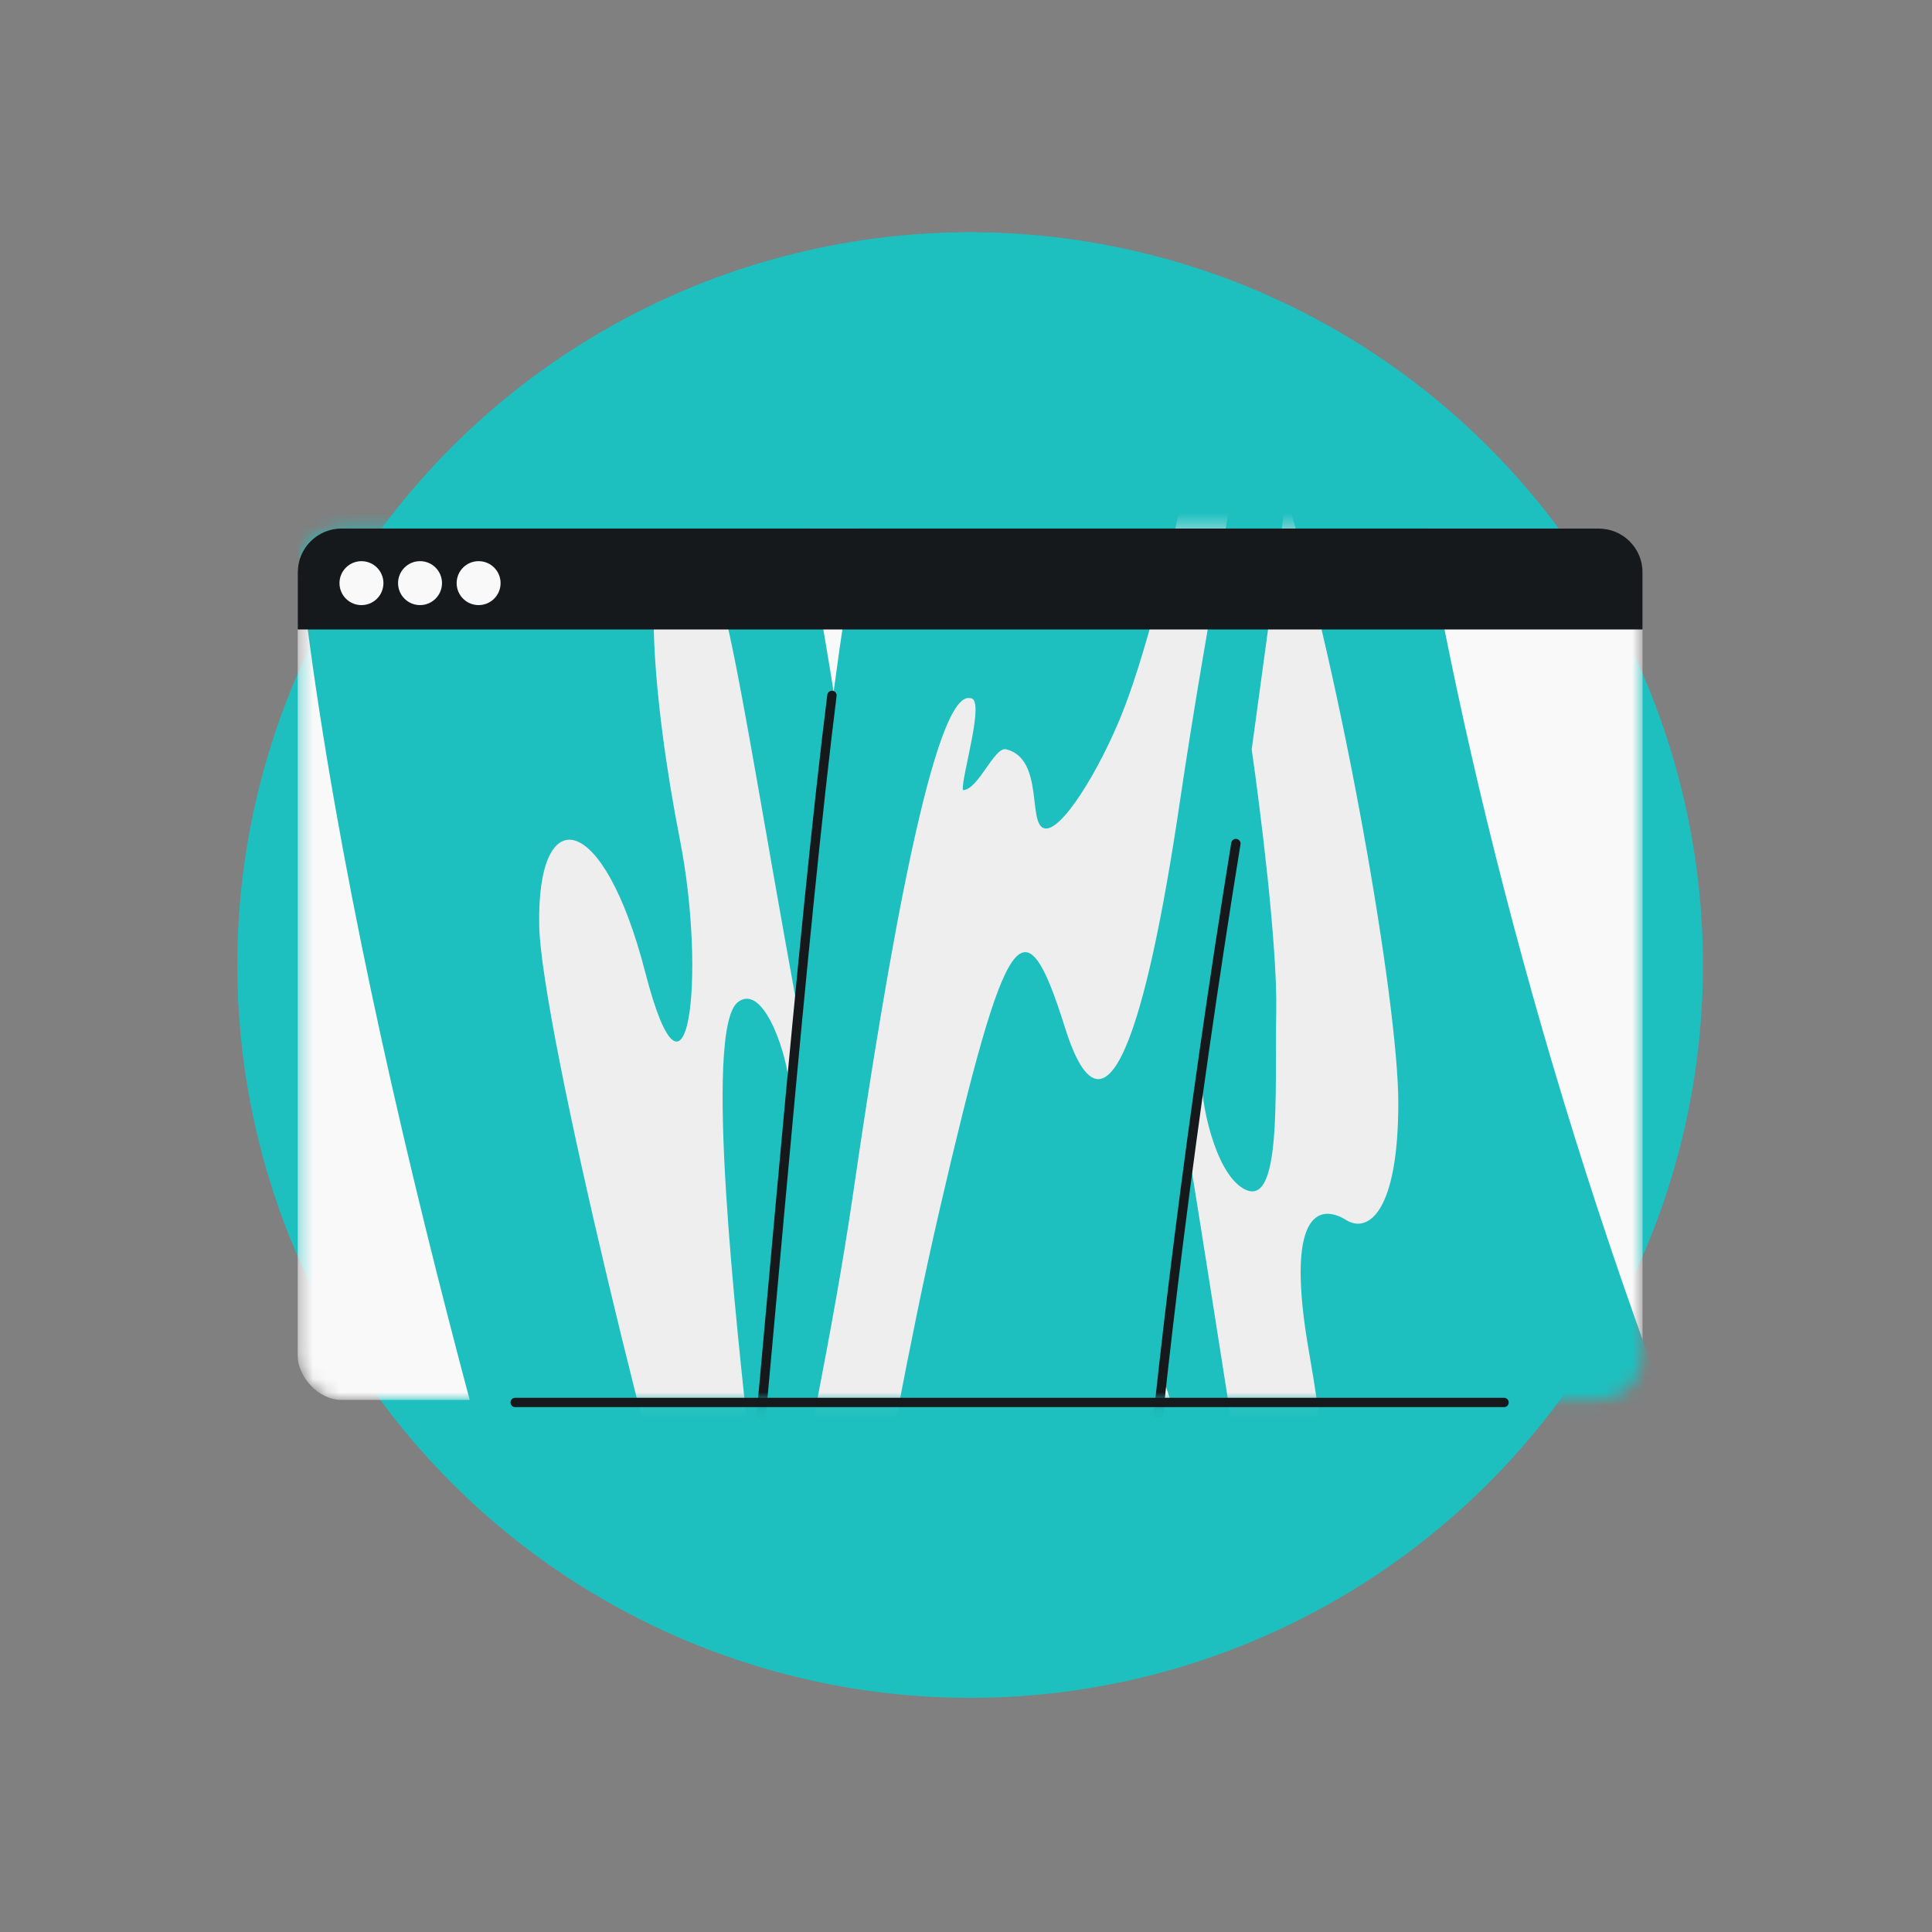
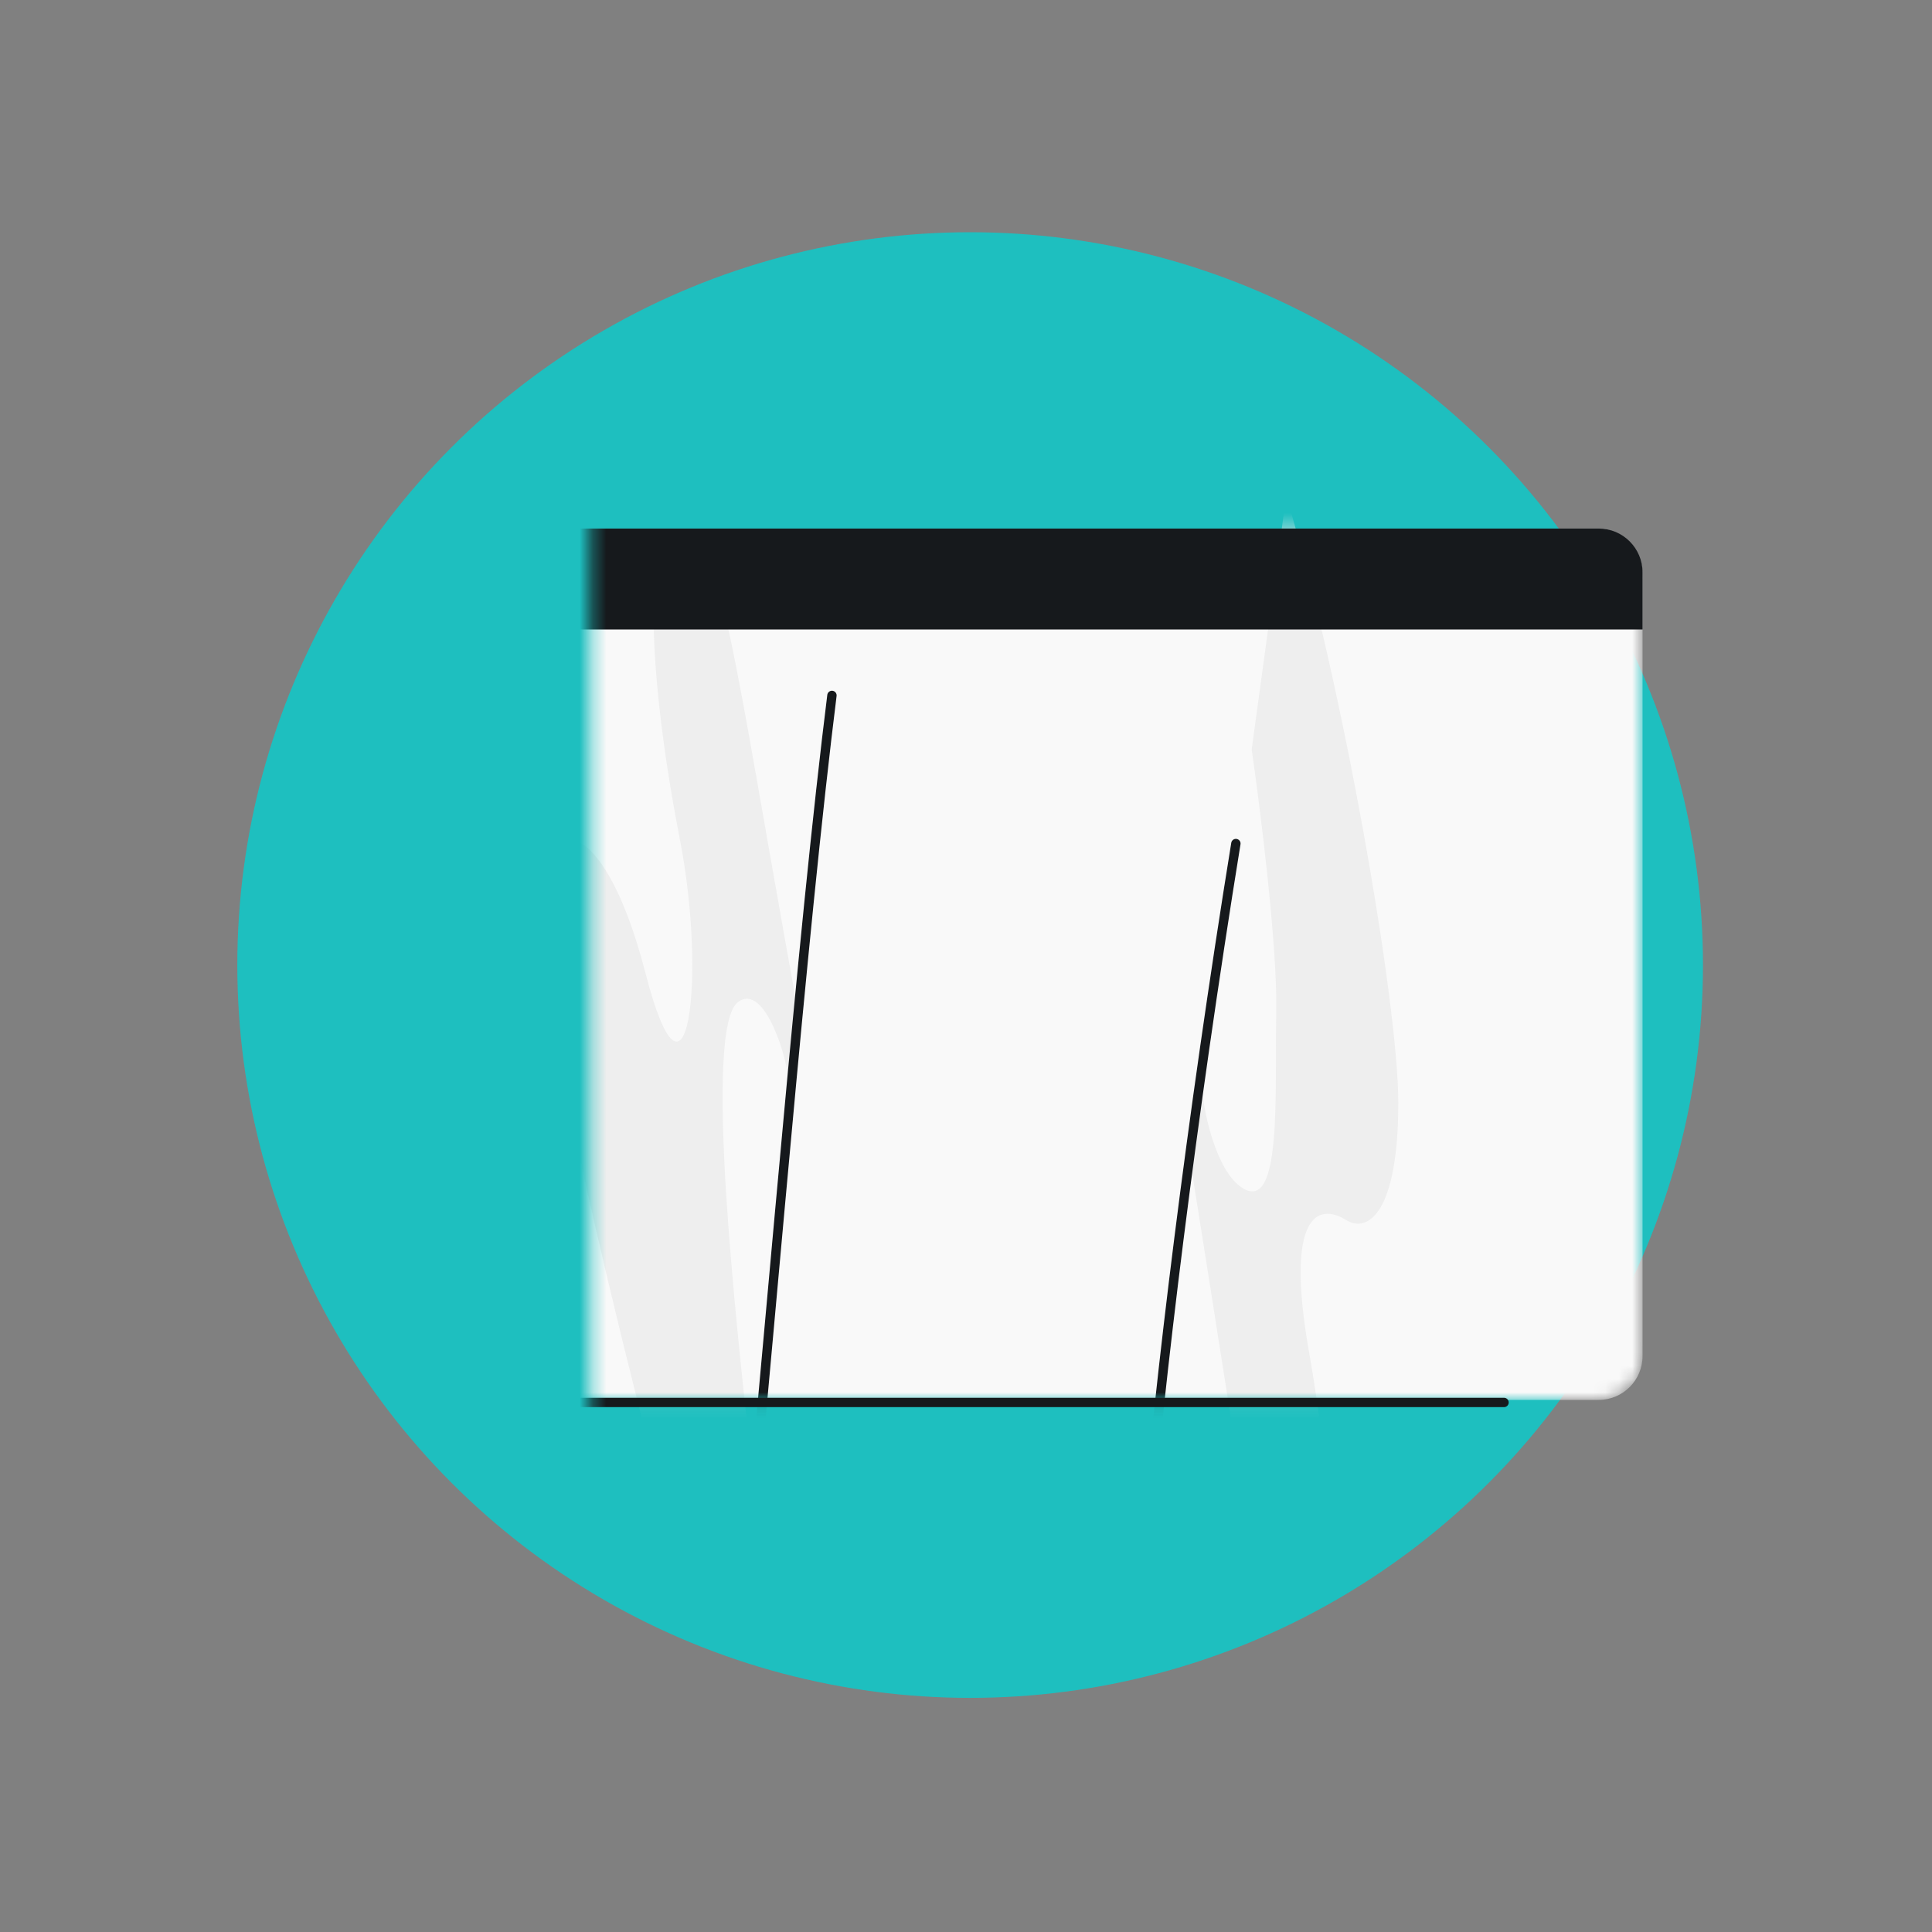
<svg xmlns="http://www.w3.org/2000/svg" width="145" height="145" viewBox="0 0 145 145" fill="none">
  <rect x="0" y="0" width="145" height="145" fill="#808080" stroke="none" />
  <circle cx="72.811" cy="72.429" r="55" fill="#1EBFBF" />
  <mask id="mask0_5773_17099" style="mask-type:alpha" maskUnits="userSpaceOnUse" x="11" y="18" width="116" height="104">
-     <path fill-rule="evenodd" clip-rule="evenodd" d="M126.81 18.429H69.21V23.058C59.993 23.721 51.475 26.907 44.342 31.929H11.61V114.729H47.087C54.583 119.297 63.389 121.929 72.81 121.929C85.486 121.929 97.048 117.165 105.805 109.329H126.81V18.429Z" fill="#D9D9D9" />
+     <path fill-rule="evenodd" clip-rule="evenodd" d="M126.81 18.429H69.21V23.058C59.993 23.721 51.475 26.907 44.342 31.929V114.729H47.087C54.583 119.297 63.389 121.929 72.81 121.929C85.486 121.929 97.048 117.165 105.805 109.329H126.81V18.429Z" fill="#D9D9D9" />
  </mask>
  <g mask="url(#mask0_5773_17099)">
    <mask id="mask1_5773_17099" style="mask-type:alpha" maskUnits="userSpaceOnUse" x="22" y="39" width="102" height="67">
      <rect x="22.344" y="39.667" width="100.933" height="65.4" rx="3.297" fill="#F9F9F9" />
    </mask>
    <g mask="url(#mask1_5773_17099)">
      <rect x="22.344" y="39.667" width="100.933" height="65.4" rx="3.297" fill="#F9F9F9" />
-       <path d="M45.176 139.581C36.482 111.098 23.963 66.893 21.73 33.795L60.36 36.075C60.685 41.524 62.001 48.195 62.564 51.916C63.554 44.563 66.164 27.234 68.207 18.925C68.737 16.771 70.7 15.406 72.919 15.407C82.769 15.415 96.229 15.581 102.829 17.856C103.751 18.174 104.322 19.016 104.399 19.988C107.025 53.339 125.223 129.641 165.82 180.037L127.162 189.147C109.072 161.634 96.136 131.15 87.129 102.889C86.226 111.045 85.352 119.868 84.475 129.513C84.373 130.636 83.589 131.579 82.503 131.883L48.497 141.395C47.08 141.792 45.605 140.989 45.176 139.581Z" fill="#1EBFBF" />
      <path d="M51.022 40.028C54.169 40.028 54.946 48.73 59.76 75.204L59.19 81.29C59.19 81.388 59.183 81.468 59.168 81.527L59.19 81.29C59.194 79.74 57.437 73.673 55.39 75.204C52.722 77.198 55.39 100.292 56.206 108.158L53.984 127.227C49.541 113.589 40.617 77.018 40.469 69.465C40.284 60.023 45.283 60.764 48.43 72.983C51.578 85.201 53.059 73.353 51.022 62.985C48.986 52.617 47.875 40.028 51.022 40.028Z" fill="#EEEEEE" />
      <path d="M97.808 124.467C94.661 124.406 93.639 113.776 89.338 87.214L90.205 81.01C90.211 80.903 90.224 80.815 90.241 80.75L90.205 81.01C90.112 82.52 91.117 87.91 93.305 89.198C96.234 90.921 95.666 82.022 95.784 75.913C95.878 71.026 94.595 60.768 93.942 56.249L96.532 37.227C100.71 50.949 104.945 75.209 104.945 82.764C104.946 91.026 102.657 92.575 101.036 91.569C98.924 90.257 96.416 91.109 98.252 101.514C100.087 111.919 100.955 124.528 97.808 124.467Z" fill="#EEEEEE" />
      <path d="M55.263 125.887C57.255 106.45 59.706 75.422 62.038 55.508C62.172 54.364 62.439 52.192 62.439 52.192M86.044 115.599C86.94 104.342 89.413 83.929 92.755 63.31" stroke="#16191C" stroke-width="0.702" stroke-linecap="round" />
-       <path d="M59.245 131.672C54.459 132.63 60.968 110.611 64.032 89.55C66.67 71.41 70.159 51.64 72.839 52.406C73.988 52.406 72.132 58.343 72.265 59.299C73.425 59.299 74.621 56.009 75.519 56.235C78.391 56.96 77.093 61.887 78.391 62.171C79.673 62.451 82.466 57.844 84.135 53.746C87.505 45.475 91.603 24.644 93.134 13.156L95.049 23.686C93.709 30.26 90.53 46.777 88.539 60.256C86.05 77.105 82.987 86.87 79.923 77.105C76.86 67.34 75.519 69.255 70.541 90.699C65.563 112.143 64.032 130.715 59.245 131.672Z" fill="#EEEEEE" />
    </g>
    <path fill-rule="evenodd" clip-rule="evenodd" d="M25.642 39.667C23.821 39.667 22.344 41.144 22.344 42.965V47.241H123.277V42.965C123.277 41.144 121.801 39.667 119.979 39.667H25.642Z" fill="#16191C" />
    <circle cx="27.128" cy="43.766" r="1.649" fill="#F9F9F9" />
-     <circle cx="31.524" cy="43.765" r="1.649" fill="#F9F9F9" />
-     <circle cx="35.921" cy="43.765" r="1.649" fill="#F9F9F9" />
    <path d="M38.665 105.257H112.88" stroke="#16191C" stroke-width="0.702" stroke-linecap="round" />
  </g>
</svg>